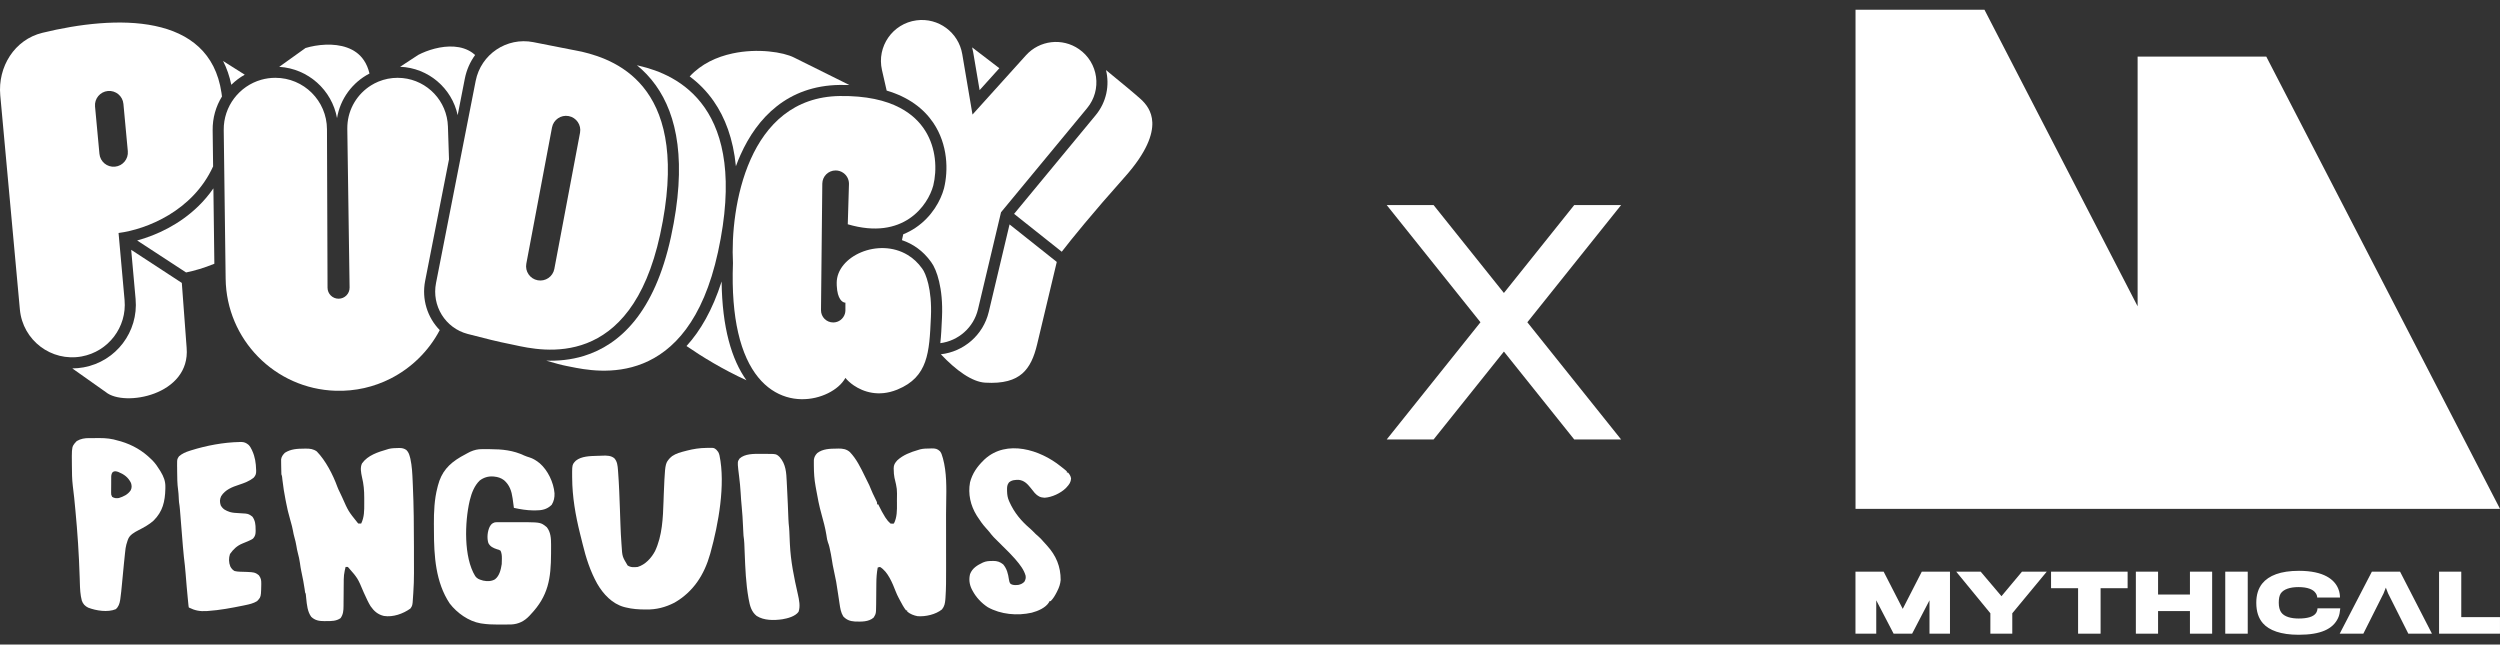
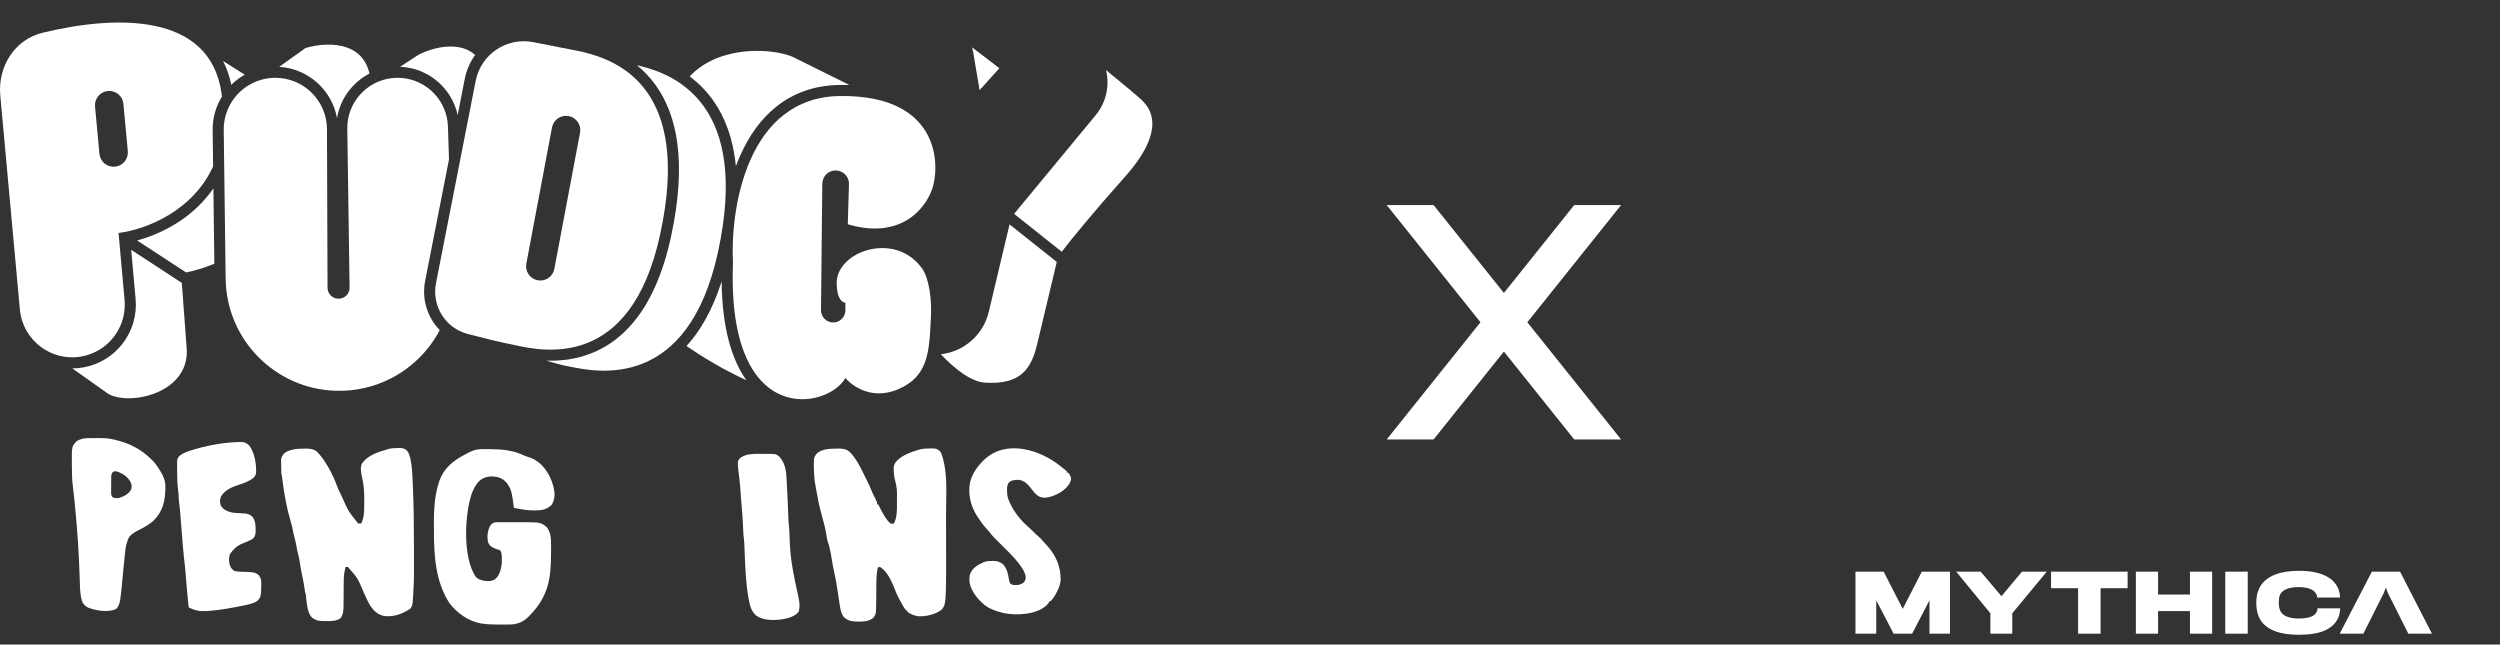
<svg xmlns="http://www.w3.org/2000/svg" width="128" height="33" viewBox="0 0 128 33" fill="none">
  <rect x="0" y="0" width="128" height="33" fill="#333333" stroke="none" />
  <path fill-rule="evenodd" clip-rule="evenodd" d="M4.573 22.431L4.656 22.431C4.714 22.43 4.772 22.43 4.829 22.431C4.916 22.431 5.003 22.43 5.09 22.429C5.431 22.428 5.729 22.461 6.055 22.563C6.099 22.575 6.144 22.587 6.188 22.598C6.789 22.78 7.295 23.07 7.743 23.512L7.813 23.58C7.959 23.731 8.072 23.897 8.182 24.075L8.223 24.141C8.381 24.405 8.475 24.636 8.467 24.947L8.466 25.031C8.45 25.676 8.332 26.192 7.862 26.656C7.63 26.864 7.365 27.006 7.089 27.147C6.874 27.26 6.629 27.389 6.548 27.634L6.523 27.705L6.5 27.783L6.471 27.873C6.433 28.006 6.42 28.14 6.406 28.277L6.405 28.282L6.396 28.367C6.387 28.458 6.377 28.55 6.368 28.641C6.362 28.704 6.355 28.767 6.348 28.83C6.311 29.19 6.277 29.55 6.244 29.911C6.221 30.161 6.197 30.411 6.161 30.66L6.152 30.724C6.124 30.901 6.067 31.078 5.924 31.192C5.511 31.363 4.919 31.267 4.515 31.112C4.353 31.031 4.252 30.928 4.19 30.755C4.109 30.453 4.097 30.145 4.088 29.834C4.086 29.765 4.084 29.696 4.082 29.627L4.078 29.518C4.043 28.388 3.969 27.265 3.862 26.14L3.856 26.079C3.828 25.779 3.814 25.63 3.798 25.48C3.782 25.331 3.764 25.182 3.728 24.883C3.685 24.535 3.683 24.184 3.681 23.834C3.681 23.793 3.681 23.752 3.68 23.711C3.675 23.133 3.673 22.945 3.751 22.801C3.789 22.731 3.845 22.671 3.929 22.583C4.134 22.46 4.337 22.43 4.573 22.431ZM5.767 24.175C5.693 24.272 5.693 24.367 5.694 24.479C5.694 24.494 5.694 24.51 5.694 24.526L5.693 24.599C5.693 24.649 5.693 24.7 5.693 24.751C5.693 24.829 5.692 24.907 5.691 24.985C5.691 25.035 5.69 25.084 5.69 25.134L5.689 25.204C5.689 25.267 5.689 25.299 5.695 25.328C5.702 25.357 5.715 25.384 5.741 25.438C5.854 25.511 5.954 25.517 6.085 25.499C6.331 25.421 6.542 25.323 6.69 25.106C6.756 24.977 6.75 24.864 6.707 24.728C6.56 24.431 6.35 24.284 6.051 24.161C5.946 24.128 5.858 24.104 5.767 24.175Z" fill="white" />
-   <path d="M36.166 22.933L36.271 22.93C36.449 22.928 36.516 22.927 36.572 22.952C36.605 22.967 36.635 22.991 36.682 23.03C36.749 23.1 36.795 23.163 36.821 23.258L36.839 23.321C37.149 24.814 36.785 26.829 36.38 28.287L36.358 28.366C36.06 29.424 35.505 30.296 34.536 30.855C34.07 31.094 33.605 31.215 33.084 31.206L33.019 31.206C32.692 31.203 32.375 31.183 32.056 31.104L31.95 31.078C31.341 30.91 30.89 30.422 30.579 29.889C30.222 29.249 29.999 28.554 29.828 27.845C29.806 27.754 29.784 27.663 29.761 27.573L29.696 27.314C29.465 26.382 29.3 25.432 29.295 24.47L29.294 24.408C29.292 23.991 29.291 23.854 29.349 23.748C29.377 23.696 29.42 23.652 29.484 23.586C29.766 23.359 30.2 23.349 30.573 23.339C30.635 23.338 30.695 23.336 30.753 23.334L30.86 23.329C31.069 23.323 31.282 23.323 31.452 23.461C31.607 23.629 31.623 23.849 31.64 24.065C31.64 24.076 31.641 24.086 31.642 24.096L31.649 24.187C31.696 24.816 31.718 25.447 31.74 26.077L31.749 26.345C31.755 26.515 31.761 26.685 31.767 26.856C31.778 27.186 31.794 27.515 31.819 27.844L31.826 27.94C31.843 28.222 31.852 28.36 31.892 28.489C31.931 28.613 32 28.727 32.134 28.952C32.296 29.059 32.459 29.047 32.649 29.028C33.046 28.907 33.349 28.571 33.539 28.215C33.912 27.416 33.943 26.529 33.973 25.658L33.973 25.658C33.976 25.549 33.98 25.442 33.984 25.334C34.036 24.079 34.047 23.812 34.17 23.615C34.204 23.562 34.246 23.514 34.299 23.453L34.355 23.404L34.41 23.355C34.616 23.215 34.849 23.153 35.088 23.093L35.175 23.07C35.507 22.985 35.822 22.936 36.166 22.933Z" fill="white" />
  <path d="M20.446 22.937L20.381 22.939C20.221 22.942 20.064 22.945 19.908 22.983L19.826 23.008C19.354 23.146 18.835 23.306 18.536 23.725C18.43 23.939 18.486 24.208 18.534 24.431C18.621 24.784 18.65 25.123 18.649 25.485C18.649 25.568 18.649 25.651 18.649 25.734L18.649 25.778C18.651 26.134 18.653 26.477 18.493 26.804C18.444 26.805 18.395 26.805 18.345 26.804L18.316 26.774C18.076 26.475 17.956 26.325 17.856 26.162C17.756 25.997 17.677 25.819 17.518 25.46L17.518 25.46L17.506 25.434C17.469 25.352 17.432 25.27 17.391 25.19C17.345 25.099 17.303 25.01 17.268 24.913C17.049 24.308 16.672 23.577 16.219 23.113C16.042 22.988 15.876 22.968 15.665 22.969L15.576 22.97C15.225 22.972 14.891 22.987 14.586 23.182C14.486 23.285 14.413 23.375 14.393 23.52L14.394 23.625L14.395 23.74C14.396 23.799 14.397 23.859 14.398 23.918L14.398 23.923C14.399 24.043 14.399 24.163 14.407 24.283C14.424 24.33 14.431 24.35 14.436 24.372C14.44 24.389 14.442 24.406 14.446 24.437L14.446 24.437L14.454 24.514L14.464 24.601C14.502 24.926 14.551 25.246 14.615 25.566C14.63 25.638 14.644 25.71 14.658 25.782C14.68 25.894 14.703 26.006 14.729 26.117L14.756 26.226C14.795 26.379 14.836 26.532 14.879 26.685L14.883 26.698L14.883 26.698C14.928 26.858 14.973 27.016 15.001 27.18C15.018 27.289 15.043 27.394 15.072 27.5C15.114 27.652 15.153 27.803 15.177 27.959C15.194 28.078 15.219 28.194 15.249 28.311C15.295 28.484 15.334 28.654 15.358 28.832C15.375 28.972 15.399 29.109 15.427 29.248C15.433 29.275 15.438 29.302 15.444 29.33C15.501 29.605 15.559 29.88 15.597 30.159C15.604 30.217 15.612 30.275 15.621 30.333C15.637 30.363 15.646 30.377 15.65 30.393C15.655 30.407 15.657 30.423 15.66 30.453C15.667 30.511 15.672 30.572 15.678 30.634L15.678 30.635C15.71 30.961 15.745 31.328 15.937 31.583C16.13 31.765 16.338 31.801 16.596 31.801L16.702 31.8L16.711 31.8C16.969 31.801 17.22 31.803 17.438 31.648C17.575 31.453 17.586 31.266 17.589 31.035C17.589 30.975 17.589 30.915 17.59 30.855C17.591 30.748 17.592 30.642 17.593 30.535C17.594 30.362 17.596 30.188 17.597 30.014C17.598 29.953 17.599 29.892 17.599 29.831L17.599 29.772L17.6 29.661C17.601 29.509 17.619 29.368 17.65 29.22L17.666 29.151C17.675 29.11 17.684 29.069 17.694 29.028H17.812C18.061 29.311 18.186 29.454 18.287 29.613C18.39 29.777 18.465 29.958 18.619 30.324C18.64 30.369 18.66 30.414 18.681 30.459C18.77 30.655 18.86 30.853 18.972 31.035C19.15 31.292 19.349 31.466 19.657 31.537C20.122 31.61 20.64 31.426 21.014 31.156C21.043 31.114 21.064 31.083 21.081 31.049C21.127 30.954 21.133 30.839 21.158 30.4L21.162 30.336C21.174 30.125 21.182 29.985 21.187 29.844C21.198 29.559 21.197 29.274 21.194 28.412C21.194 28.278 21.194 28.144 21.194 28.01C21.194 26.96 21.185 25.909 21.138 24.86C21.134 24.783 21.131 24.706 21.128 24.63C21.112 24.249 21.094 23.866 21.013 23.492L20.985 23.387C20.947 23.243 20.909 23.144 20.803 23.037C20.684 22.959 20.588 22.938 20.446 22.937Z" fill="white" />
  <path d="M42.925 22.966L42.832 22.969C42.493 22.972 42.126 22.979 41.844 23.197C41.743 23.302 41.688 23.398 41.67 23.544L41.669 23.642L41.669 23.753L41.67 23.869C41.672 24.212 41.693 24.545 41.755 24.882C41.766 24.942 41.776 25.002 41.787 25.062C41.861 25.488 41.943 25.908 42.06 26.324C42.159 26.678 42.253 27.028 42.312 27.392C42.315 27.412 42.318 27.432 42.321 27.452L42.321 27.452C42.337 27.561 42.353 27.669 42.392 27.773C42.423 27.847 42.444 27.92 42.463 27.998L42.477 28.059C42.527 28.272 42.565 28.486 42.599 28.702C42.623 28.857 42.647 29.01 42.684 29.162L42.684 29.162C42.751 29.476 42.785 29.632 42.813 29.79C42.842 29.948 42.865 30.106 42.912 30.423L42.912 30.424L42.912 30.424L42.912 30.424L42.912 30.424L42.912 30.424C42.929 30.539 42.946 30.654 42.964 30.768L42.98 30.878L42.985 30.907C43.018 31.135 43.05 31.355 43.173 31.557C43.337 31.734 43.516 31.804 43.756 31.82L43.77 31.821C44.093 31.832 44.477 31.846 44.73 31.62C44.773 31.548 44.802 31.501 44.821 31.451C44.855 31.358 44.856 31.253 44.859 30.956C44.86 30.88 44.86 30.803 44.861 30.727C44.862 30.624 44.863 30.521 44.864 30.418L44.864 30.366C44.865 30.26 44.866 30.153 44.867 30.046C44.868 29.987 44.869 29.927 44.869 29.868C44.87 29.592 44.889 29.329 44.939 29.058C44.966 29.049 44.98 29.045 44.994 29.041C45.009 29.037 45.025 29.034 45.057 29.028C45.459 29.264 45.698 29.866 45.859 30.28C45.904 30.394 45.953 30.503 46.011 30.611L46.044 30.672C46.049 30.682 46.054 30.692 46.059 30.702C46.067 30.716 46.075 30.731 46.083 30.746C46.175 30.92 46.269 31.098 46.39 31.253H46.449V31.312C46.601 31.441 46.788 31.513 46.982 31.549C47.389 31.579 47.908 31.463 48.229 31.202C48.357 31.046 48.386 30.886 48.402 30.691L48.409 30.598C48.442 30.131 48.441 29.664 48.44 29.196C48.44 29.065 48.44 28.935 48.44 28.804C48.44 28.584 48.44 28.364 48.439 28.144C48.439 27.89 48.439 27.637 48.439 27.383C48.439 27.108 48.438 26.833 48.438 26.558C48.438 26.48 48.438 26.402 48.438 26.323C48.438 26.136 48.442 25.943 48.445 25.748C48.459 24.984 48.474 24.181 48.278 23.467L48.255 23.393C48.228 23.288 48.197 23.195 48.129 23.107C47.994 22.975 47.885 22.957 47.7 22.959L47.606 22.963L47.596 22.963C47.436 22.965 47.278 22.966 47.121 23.004L47.012 23.037C46.623 23.151 46.245 23.289 45.942 23.568C45.822 23.703 45.754 23.798 45.756 23.984L45.759 24.046C45.761 24.186 45.768 24.323 45.797 24.461L45.797 24.461C45.865 24.743 45.899 24.884 45.915 25.028C45.931 25.174 45.928 25.322 45.923 25.619V25.619L45.923 25.686C45.923 25.697 45.923 25.708 45.924 25.718C45.924 25.734 45.924 25.749 45.924 25.764L45.924 25.768C45.928 26.117 45.931 26.491 45.768 26.804C45.729 26.81 45.709 26.813 45.688 26.813C45.665 26.814 45.641 26.811 45.59 26.804C45.492 26.718 45.416 26.625 45.345 26.516L45.312 26.465C45.197 26.283 45.098 26.095 45.004 25.901L44.968 25.825H44.909C44.909 25.773 44.909 25.751 44.904 25.731C44.901 25.716 44.896 25.703 44.886 25.679L44.855 25.615L44.82 25.543L44.808 25.517C44.725 25.348 44.642 25.18 44.574 25.004C44.537 24.903 44.491 24.807 44.442 24.711L44.406 24.639C44.363 24.555 44.321 24.468 44.279 24.381L44.279 24.381C44.067 23.945 43.843 23.485 43.512 23.144C43.34 22.993 43.148 22.964 42.925 22.966Z" fill="white" />
  <path d="M24.761 22.995L24.686 22.996C24.461 22.994 24.281 23.039 24.076 23.129L23.952 23.193L23.883 23.23C23.784 23.283 23.685 23.337 23.587 23.393C22.975 23.754 22.604 24.16 22.422 24.86L22.399 24.952C22.237 25.567 22.213 26.209 22.215 26.842L22.216 26.873L22.216 26.873C22.216 26.981 22.217 27.088 22.218 27.196C22.219 28.459 22.302 29.813 23.024 30.897C23.395 31.382 23.992 31.809 24.604 31.915L24.671 31.925C24.942 31.967 25.211 31.977 25.486 31.977C25.573 31.976 25.661 31.976 25.748 31.976C25.889 31.977 26.029 31.977 26.169 31.973C26.548 31.956 26.849 31.804 27.107 31.529L27.17 31.46C28.074 30.509 28.209 29.628 28.214 28.337L28.214 28.242C28.215 28.151 28.215 28.059 28.215 27.968L28.215 27.882C28.216 27.571 28.197 27.241 27.994 26.991C27.911 26.923 27.85 26.873 27.782 26.836C27.592 26.733 27.347 26.734 26.418 26.737C26.313 26.737 26.207 26.737 26.102 26.737C26.019 26.737 25.935 26.736 25.852 26.736C25.812 26.737 25.772 26.737 25.733 26.737L25.618 26.736L25.512 26.737C25.463 26.737 25.439 26.737 25.416 26.738C25.395 26.739 25.374 26.741 25.334 26.745C25.19 26.792 25.143 26.845 25.07 26.974C24.955 27.216 24.925 27.549 25.004 27.804C25.099 27.99 25.256 28.058 25.447 28.122C25.499 28.135 25.524 28.141 25.547 28.151C25.57 28.161 25.59 28.173 25.63 28.198L25.63 28.198C25.686 28.326 25.697 28.448 25.696 28.585L25.695 28.646C25.695 28.725 25.693 28.802 25.689 28.88C25.646 29.159 25.575 29.48 25.344 29.66C25.162 29.769 24.942 29.77 24.738 29.727L24.683 29.71C24.534 29.669 24.424 29.626 24.33 29.496C23.734 28.523 23.797 26.729 24.043 25.659L24.061 25.588C24.146 25.237 24.294 24.86 24.559 24.605C24.755 24.453 24.984 24.382 25.231 24.394L25.305 24.401C25.498 24.421 25.647 24.469 25.805 24.585C26.093 24.835 26.193 25.144 26.245 25.513L26.26 25.621C26.274 25.726 26.288 25.83 26.302 25.934L26.311 26.003C26.642 26.075 26.968 26.129 27.307 26.133L27.409 26.133C27.742 26.133 28 26.087 28.246 25.847C28.362 25.658 28.398 25.476 28.391 25.254C28.347 24.705 28.049 24.075 27.629 23.715L27.555 23.66C27.416 23.553 27.283 23.475 27.115 23.421C27.024 23.393 26.937 23.365 26.851 23.327C26.273 23.053 25.716 23 25.083 22.997L25.001 22.996C24.921 22.996 24.841 22.995 24.761 22.995Z" fill="white" />
  <path d="M12.341 22.628L12.265 22.631C11.44 22.648 10.575 22.811 9.79 23.056L9.709 23.082C9.508 23.145 9.325 23.224 9.165 23.363C9.129 23.418 9.106 23.453 9.091 23.491C9.066 23.557 9.066 23.634 9.067 23.843L9.069 23.945C9.069 23.998 9.069 24.051 9.07 24.104C9.072 24.436 9.074 24.773 9.121 25.1C9.138 25.219 9.144 25.336 9.15 25.456L9.153 25.522L9.157 25.586C9.158 25.626 9.161 25.666 9.165 25.706C9.188 25.837 9.203 25.967 9.214 26.099L9.22 26.182L9.235 26.363C9.242 26.46 9.25 26.557 9.258 26.654C9.276 26.882 9.295 27.11 9.313 27.338C9.325 27.491 9.338 27.645 9.35 27.798L9.361 27.933L9.363 27.962C9.378 28.147 9.393 28.332 9.415 28.517C9.453 28.802 9.48 29.088 9.504 29.375C9.539 29.806 9.574 30.237 9.617 30.666L9.628 30.774L9.638 30.877L9.647 30.969C9.652 31.014 9.654 31.033 9.657 31.052C9.66 31.066 9.663 31.08 9.668 31.104C9.983 31.262 10.231 31.307 10.578 31.287L10.646 31.282C11.248 31.242 11.853 31.127 12.445 31.007L12.554 30.984C12.773 30.939 12.97 30.895 13.163 30.778C13.23 30.707 13.275 30.659 13.306 30.604C13.366 30.494 13.368 30.354 13.377 29.935L13.377 29.872C13.38 29.698 13.358 29.597 13.255 29.456C13.197 29.411 13.155 29.378 13.108 29.354C12.988 29.291 12.838 29.287 12.3 29.272C12.199 29.27 12.106 29.26 12.008 29.236C11.904 29.175 11.846 29.106 11.791 29C11.709 28.798 11.706 28.571 11.775 28.365C11.95 28.119 12.133 27.943 12.415 27.827C12.51 27.789 12.604 27.751 12.698 27.71L12.793 27.666C12.836 27.646 12.858 27.636 12.878 27.624C12.898 27.613 12.918 27.6 12.956 27.575C13.069 27.448 13.088 27.348 13.089 27.184L13.087 27.106C13.089 26.867 13.068 26.649 12.922 26.452C12.848 26.397 12.8 26.361 12.747 26.338C12.651 26.294 12.538 26.288 12.219 26.272C12.065 26.265 11.917 26.257 11.768 26.214C11.558 26.14 11.413 26.076 11.301 25.873C11.248 25.704 11.245 25.566 11.324 25.403C11.53 25.073 11.89 24.933 12.241 24.819C12.511 24.73 12.76 24.639 12.985 24.461C13.088 24.347 13.117 24.265 13.116 24.111L13.113 24.049C13.104 23.708 13.059 23.396 12.916 23.083L12.891 23.028C12.846 22.932 12.802 22.854 12.728 22.778C12.603 22.674 12.504 22.63 12.341 22.628Z" fill="white" />
  <path d="M54.297 23.868C54.331 23.894 54.364 23.921 54.398 23.947C54.518 24.042 54.551 24.069 54.582 24.097C54.594 24.108 54.606 24.119 54.622 24.134V24.194H54.682C54.763 24.282 54.822 24.379 54.839 24.498C54.829 24.684 54.746 24.802 54.622 24.935L54.575 24.988C54.307 25.251 53.857 25.463 53.482 25.484C53.262 25.475 53.126 25.4 52.977 25.239C52.901 25.15 52.829 25.058 52.757 24.965C52.6 24.768 52.431 24.601 52.169 24.57C51.981 24.567 51.811 24.572 51.661 24.698C51.563 24.821 51.558 24.937 51.561 25.089L51.562 25.158C51.567 25.334 51.59 25.484 51.661 25.647L51.684 25.699C51.934 26.258 52.295 26.686 52.76 27.08C52.838 27.149 52.91 27.224 52.983 27.298C52.991 27.305 52.998 27.313 53.006 27.321L53.02 27.336C53.07 27.385 53.12 27.43 53.175 27.473C53.263 27.548 53.334 27.627 53.409 27.715C53.472 27.788 53.537 27.858 53.603 27.929L53.603 27.929L53.615 27.942C54.074 28.45 54.308 29.007 54.306 29.695C54.288 29.907 54.224 30.084 54.128 30.272L54.097 30.334C54.014 30.494 53.923 30.652 53.793 30.778H53.734L53.715 30.828C53.542 31.121 53.136 31.288 52.826 31.37C52.086 31.537 51.241 31.462 50.574 31.089C50.252 30.879 49.975 30.584 49.795 30.244L49.75 30.159C49.632 29.911 49.601 29.665 49.666 29.396C49.785 29.084 50.041 28.937 50.326 28.801C50.484 28.732 50.608 28.724 50.778 28.722L50.852 28.72C51.056 28.718 51.204 28.768 51.364 28.897C51.554 29.125 51.615 29.379 51.657 29.668C51.671 29.753 51.681 29.817 51.734 29.886C51.853 29.971 51.979 29.96 52.119 29.949L52.135 29.948C52.263 29.92 52.349 29.881 52.444 29.79C52.507 29.681 52.531 29.602 52.511 29.476C52.428 29.17 52.211 28.896 52.007 28.659L51.962 28.606C51.776 28.393 51.576 28.196 51.375 27.999L51.33 27.955C50.843 27.477 50.843 27.477 50.65 27.229C50.59 27.154 50.527 27.085 50.462 27.015C50.31 26.848 50.184 26.667 50.062 26.478L50.005 26.391C49.69 25.88 49.556 25.295 49.665 24.697C49.784 24.242 50.026 23.895 50.358 23.571L50.416 23.514C51.543 22.484 53.256 23.03 54.297 23.868Z" fill="white" />
-   <path d="M39.205 23.238L39.092 23.239C39.049 23.239 39.004 23.239 38.958 23.238C38.593 23.234 38.135 23.229 37.866 23.477C37.838 23.517 37.817 23.548 37.802 23.582C37.755 23.689 37.772 23.824 37.842 24.389C37.879 24.672 37.904 24.954 37.922 25.239L37.923 25.254C37.936 25.471 37.949 25.687 37.972 25.903C38.01 26.256 38.027 26.61 38.044 26.965L38.047 27.039L38.054 27.182C38.058 27.264 38.063 27.345 38.068 27.427C38.087 27.558 38.102 27.685 38.108 27.817C38.11 27.864 38.112 27.912 38.114 27.959L38.117 28.035C38.121 28.136 38.125 28.237 38.129 28.338C38.159 29.103 38.19 29.879 38.324 30.63L38.335 30.689C38.394 31.017 38.471 31.32 38.74 31.535C39.117 31.776 39.626 31.767 40.054 31.707C40.33 31.66 40.711 31.563 40.885 31.326C40.986 31.044 40.914 30.711 40.851 30.429C40.657 29.579 40.484 28.74 40.443 27.868L40.437 27.753C40.428 27.571 40.42 27.389 40.414 27.207C40.412 27.142 40.408 27.078 40.401 27.013C40.384 26.872 40.373 26.731 40.367 26.589L40.364 26.511L40.357 26.34C40.351 26.186 40.345 26.032 40.339 25.878L40.335 25.783C40.322 25.475 40.308 25.168 40.291 24.861L40.287 24.791C40.285 24.747 40.283 24.704 40.281 24.661C40.26 24.206 40.239 23.766 39.922 23.405C39.864 23.349 39.825 23.312 39.779 23.288C39.687 23.237 39.567 23.238 39.205 23.238Z" fill="white" />
+   <path d="M39.205 23.238L39.092 23.239C39.049 23.239 39.004 23.239 38.958 23.238C38.593 23.234 38.135 23.229 37.866 23.477C37.838 23.517 37.817 23.548 37.802 23.582C37.755 23.689 37.772 23.824 37.842 24.389C37.879 24.672 37.904 24.954 37.922 25.239C37.936 25.471 37.949 25.687 37.972 25.903C38.01 26.256 38.027 26.61 38.044 26.965L38.047 27.039L38.054 27.182C38.058 27.264 38.063 27.345 38.068 27.427C38.087 27.558 38.102 27.685 38.108 27.817C38.11 27.864 38.112 27.912 38.114 27.959L38.117 28.035C38.121 28.136 38.125 28.237 38.129 28.338C38.159 29.103 38.19 29.879 38.324 30.63L38.335 30.689C38.394 31.017 38.471 31.32 38.74 31.535C39.117 31.776 39.626 31.767 40.054 31.707C40.33 31.66 40.711 31.563 40.885 31.326C40.986 31.044 40.914 30.711 40.851 30.429C40.657 29.579 40.484 28.74 40.443 27.868L40.437 27.753C40.428 27.571 40.42 27.389 40.414 27.207C40.412 27.142 40.408 27.078 40.401 27.013C40.384 26.872 40.373 26.731 40.367 26.589L40.364 26.511L40.357 26.34C40.351 26.186 40.345 26.032 40.339 25.878L40.335 25.783C40.322 25.475 40.308 25.168 40.291 24.861L40.287 24.791C40.285 24.747 40.283 24.704 40.281 24.661C40.26 24.206 40.239 23.766 39.922 23.405C39.864 23.349 39.825 23.312 39.779 23.288C39.687 23.237 39.567 23.238 39.205 23.238Z" fill="white" />
  <path fill-rule="evenodd" clip-rule="evenodd" d="M10.911 8.52C9.871 10.801 7.512 11.741 6.07 11.929L6.378 15.363C6.502 16.748 5.55 17.999 4.182 18.25C2.627 18.535 1.162 17.423 1.018 15.848L0.014 4.885C-0.121 3.421 0.742 2.028 2.17 1.68C5.917 0.767 10.735 0.627 11.34 4.754C11.349 4.817 11.357 4.879 11.365 4.941C11.055 5.442 10.88 6.034 10.888 6.668L10.911 8.52ZM4.866 5.453C4.829 5.052 5.124 4.696 5.525 4.659C5.926 4.622 6.282 4.917 6.319 5.318L6.544 7.74C6.581 8.142 6.286 8.497 5.885 8.534C5.483 8.572 5.128 8.276 5.091 7.875L4.866 5.453Z" fill="white" />
  <path d="M11.422 3.124L12.531 3.824C12.279 3.965 12.047 4.14 11.843 4.341C11.75 3.893 11.609 3.488 11.422 3.124Z" fill="white" />
  <path d="M10.975 13.504L10.926 9.644C10.695 9.98 10.435 10.284 10.156 10.556C9.197 11.491 8.025 12.04 7.022 12.313L9.528 13.95C9.94 13.866 10.45 13.72 10.975 13.504Z" fill="white" />
  <path d="M9.309 14.485L6.717 12.791L6.943 15.312C7.093 16.989 5.941 18.505 4.284 18.808C4.088 18.844 3.893 18.862 3.701 18.862L5.421 20.078C6.353 20.848 9.759 20.24 9.556 17.808L9.309 14.485Z" fill="white" />
  <path d="M27.964 18.465C28.405 18.595 28.781 18.696 29.019 18.74C29.072 18.75 29.134 18.762 29.205 18.777C30.592 19.059 35.219 20.001 36.762 12.902C38.384 5.443 34.654 3.821 32.749 3.375L32.611 3.341C32.954 3.62 33.283 3.958 33.576 4.368C34.671 5.899 35.183 8.312 34.353 12.131C33.512 16.002 31.74 17.655 29.897 18.223C29.222 18.431 28.556 18.484 27.964 18.465Z" fill="white" />
  <path d="M30.17 2.745C30.17 2.745 30.17 2.745 30.17 2.745V2.745Z" fill="white" />
-   <path d="M26.056 17.605C26.056 17.605 26.056 17.605 26.056 17.605V17.605Z" fill="white" />
  <path d="M11.455 6.661C11.44 5.44 12.253 4.404 13.371 4.085C13.602 4.019 13.846 3.984 14.098 3.984C15.554 3.984 16.736 5.161 16.741 6.617L16.77 14.732C16.771 15.043 17.024 15.294 17.335 15.294C17.649 15.294 17.904 15.037 17.899 14.722L17.782 6.597C17.782 6.539 17.783 6.481 17.786 6.423C17.831 5.558 18.304 4.805 18.998 4.372C19.111 4.301 19.231 4.239 19.355 4.187C19.366 4.182 19.377 4.178 19.388 4.173C19.687 4.051 20.015 3.984 20.359 3.984C20.446 3.984 20.532 3.988 20.616 3.997C21.887 4.123 22.892 5.174 22.934 6.477L22.989 8.159L21.767 14.384C21.583 15.324 21.886 16.258 22.515 16.902C21.953 17.969 21.067 18.841 19.989 19.387C19.151 19.811 18.196 20.039 17.186 20.007C14.076 19.911 11.592 17.382 11.553 14.27L11.455 6.661Z" fill="white" />
  <path d="M18.918 3.765C18.854 3.494 18.756 3.274 18.637 3.096C18.421 2.771 18.12 2.562 17.775 2.438C17.087 2.189 16.238 2.28 15.643 2.458L14.296 3.422C15.782 3.513 16.995 4.613 17.256 6.047C17.42 5.052 18.051 4.213 18.918 3.765Z" fill="white" />
  <path d="M24.327 2.815C24.279 2.772 24.23 2.733 24.18 2.697C23.91 2.507 23.596 2.413 23.262 2.388C22.59 2.337 21.874 2.571 21.416 2.81L20.486 3.419C21.934 3.476 23.136 4.515 23.433 5.896L23.798 4.032C23.887 3.577 24.072 3.166 24.327 2.815Z" fill="white" />
  <path fill-rule="evenodd" clip-rule="evenodd" d="M29.785 2.646C31.691 3.092 35.42 4.551 33.798 12.01C32.284 18.977 27.799 17.987 26.321 17.661C26.217 17.638 26.128 17.618 26.055 17.605C25.6 17.52 24.775 17.316 23.945 17.098C22.799 16.799 22.096 15.655 22.324 14.493L24.355 4.14C24.623 2.778 25.944 1.89 27.307 2.158L29.785 2.646ZM29.116 5.943C28.72 5.868 28.338 6.129 28.263 6.525L26.948 13.498C26.873 13.894 27.133 14.276 27.529 14.35C27.925 14.425 28.307 14.165 28.382 13.769L29.698 6.795C29.772 6.399 29.512 6.018 29.116 5.943Z" fill="white" />
  <path d="M36.544 5.185C37.123 6.019 37.54 7.103 37.678 8.51C37.75 8.313 37.829 8.118 37.915 7.927C38.768 6.019 40.336 4.385 42.993 4.349C43.163 4.346 43.328 4.348 43.489 4.353C42.351 3.789 41.195 3.216 40.644 2.94C40.383 2.81 39.927 2.686 39.36 2.633C38.798 2.58 38.148 2.598 37.507 2.736C36.694 2.91 35.905 3.271 35.312 3.914C35.752 4.24 36.176 4.655 36.544 5.185Z" fill="white" />
  <path d="M36.947 14.412C36.48 15.872 35.857 16.943 35.149 17.717C35.95 18.269 37.028 18.926 38.218 19.47C37.461 18.415 36.974 16.778 36.947 14.412Z" fill="white" />
  <path d="M37.528 13.47C37.473 14.916 37.577 16.087 37.792 17.026C38.723 21.095 41.734 20.815 42.917 19.791C43.075 19.654 43.201 19.503 43.285 19.348L43.287 19.351C43.381 19.468 43.527 19.606 43.715 19.734C44.205 20.067 44.985 20.33 45.92 19.956C45.932 19.951 45.945 19.946 45.957 19.941C47.524 19.295 47.581 18.026 47.66 16.287L47.663 16.227C47.728 14.8 47.393 13.983 47.217 13.754C47.001 13.449 46.746 13.218 46.469 13.052C44.974 12.151 42.839 13.116 42.839 14.483C42.839 14.534 42.84 14.582 42.842 14.629C42.874 15.319 43.133 15.497 43.285 15.497V15.885C43.285 15.888 43.285 15.891 43.285 15.893C43.285 15.895 43.285 15.896 43.285 15.897C43.283 15.955 43.275 16.011 43.259 16.064C43.182 16.322 42.943 16.51 42.66 16.51C42.312 16.51 42.031 16.227 42.035 15.879L42.102 9.402C42.106 9.028 42.41 8.727 42.784 8.727C42.929 8.727 43.062 8.772 43.172 8.848C43.348 8.969 43.464 9.171 43.467 9.399C43.467 9.409 43.467 9.419 43.467 9.429L43.406 11.483C46.26 12.327 47.514 10.511 47.784 9.497C47.879 9.109 47.923 8.624 47.862 8.117C47.749 7.172 47.272 6.148 46.076 5.519C45.346 5.135 44.347 4.898 43.001 4.916C38.266 4.981 37.379 10.646 37.528 13.47Z" fill="white" />
-   <path d="M46.923 1.042C48.042 0.892 49.078 1.656 49.267 2.769L49.792 5.866L52.529 2.831C53.226 2.059 54.387 1.923 55.243 2.515C56.241 3.205 56.434 4.601 55.661 5.536L51.253 10.867L50.074 15.833C49.848 16.781 49.06 17.452 48.144 17.57C48.188 17.177 48.207 16.768 48.225 16.358C48.227 16.323 48.228 16.288 48.23 16.252C48.265 15.49 48.193 14.876 48.082 14.41C47.977 13.966 47.828 13.622 47.675 13.418C47.264 12.842 46.738 12.483 46.18 12.296L46.246 11.995C46.476 11.902 46.688 11.788 46.882 11.657C47.719 11.092 48.169 10.258 48.333 9.643L48.334 9.637L48.336 9.631C48.551 8.749 48.547 7.41 47.78 6.28C47.286 5.554 46.515 4.968 45.397 4.638L45.157 3.587C44.882 2.384 45.7 1.205 46.923 1.042Z" fill="white" />
  <path d="M48.171 18.139L48.185 18.153C48.562 18.55 48.956 18.903 49.347 19.161C49.74 19.421 50.109 19.572 50.437 19.592C51.385 19.65 51.961 19.454 52.337 19.128C52.72 18.797 52.945 18.29 53.103 17.621C53.346 16.588 53.844 14.504 54.107 13.411L51.689 11.49L50.626 15.964C50.341 17.164 49.334 18.008 48.171 18.139Z" fill="white" />
  <path d="M51.921 10.95L54.362 12.889C54.835 12.273 55.927 10.924 57.586 9.065C58.738 7.774 59.02 6.87 58.999 6.269C58.977 5.675 58.656 5.306 58.416 5.084C58.16 4.848 57.382 4.204 56.627 3.587C56.818 4.366 56.654 5.226 56.098 5.898L51.921 10.95Z" fill="white" />
  <path d="M51.167 3.493L49.772 2.425C49.794 2.507 49.812 2.59 49.827 2.674L50.156 4.615L51.167 3.493Z" fill="white" />
  <path d="M83 10.5H80.6L77 15L73.4 10.5H71L75.8 16.5L71 22.5H73.4L77 18L80.6 22.5H83L78.2 16.5L83 10.5Z" fill="white" />
-   <path d="M116.034 2.899H109.446V15.682L101.605 0.5H95.003V26.053H128L116.034 2.899Z" fill="white" />
  <path d="M98.79 32.444V30.736L97.901 32.444H96.953L96.064 30.736V32.444H95V29.269H96.443L97.42 31.174L98.396 29.269H99.839V32.444H98.79Z" fill="white" />
  <path d="M117.693 32.5C118.83 32.5 119.442 32.204 119.705 31.653C119.783 31.502 119.803 31.316 119.817 31.188L119.821 31.145H118.655C118.655 31.23 118.626 31.315 118.583 31.385C118.451 31.583 118.131 31.668 117.693 31.668C117.314 31.668 116.95 31.583 116.79 31.343C116.717 31.23 116.673 31.075 116.673 30.863C116.673 30.651 116.702 30.496 116.775 30.383C116.921 30.172 117.242 30.059 117.679 30.059C118.16 30.059 118.437 30.186 118.553 30.355C118.612 30.426 118.641 30.524 118.641 30.595H119.807C119.807 30.496 119.792 30.313 119.719 30.143C119.53 29.678 118.991 29.226 117.708 29.226C116.761 29.226 116.163 29.466 115.828 29.875C115.624 30.129 115.522 30.454 115.522 30.863C115.522 31.315 115.638 31.653 115.857 31.907C116.178 32.274 116.775 32.5 117.693 32.5Z" fill="white" />
  <path d="M122.883 29.269H121.44L119.793 32.444H121.003L122.038 30.384L122.155 30.087L122.271 30.384L123.306 32.444H124.516L122.883 29.269Z" fill="white" />
-   <path d="M126.017 29.269V31.597H127.999V32.444H124.88V29.269H126.017Z" fill="white" />
  <path d="M103.525 29.269L102.475 30.525L101.411 29.269H100.158L101.907 31.4V32.444H103.029V31.4L104.793 29.269H103.525Z" fill="white" />
  <path d="M113.933 29.269H115.084V32.444H113.933V29.269Z" fill="white" />
  <path d="M112.125 29.269V30.44H110.493V29.269H109.356V32.444H110.493V31.287H112.125V32.444H113.262V29.269H112.125Z" fill="white" />
  <path d="M105.014 29.269H108.934V30.116H107.55V32.444H106.398V30.116H105.014V29.269Z" fill="white" />
</svg>